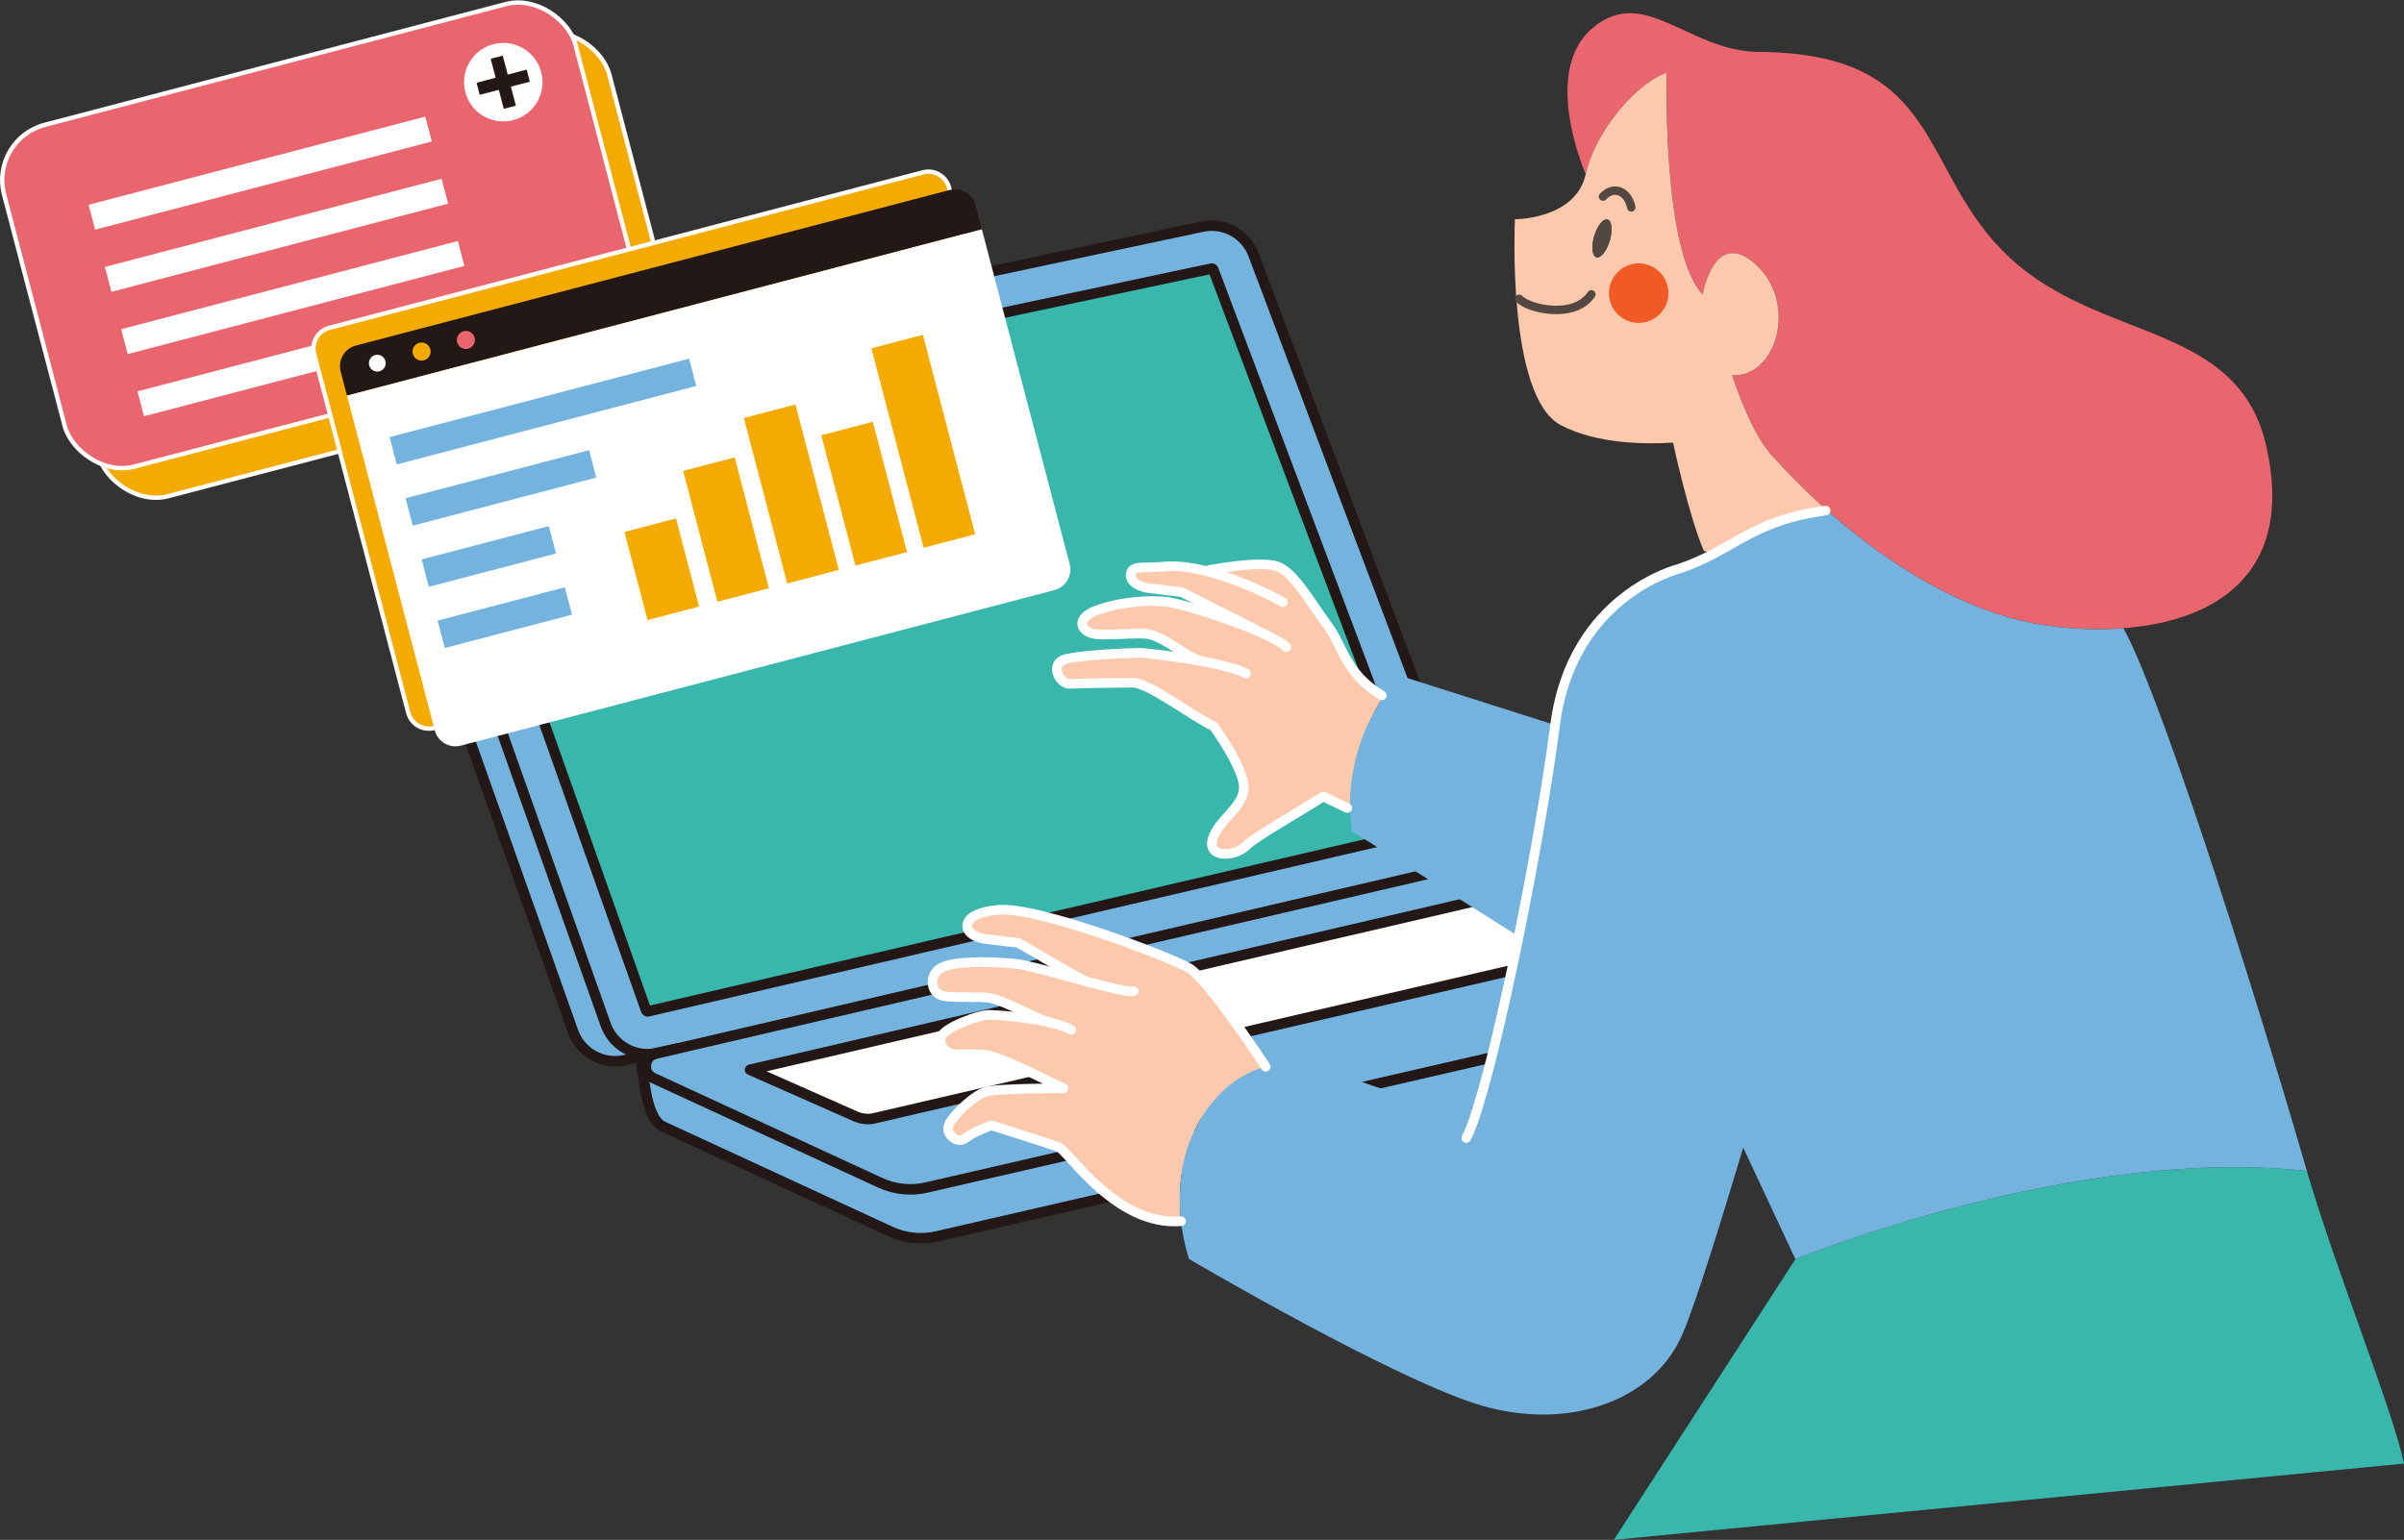
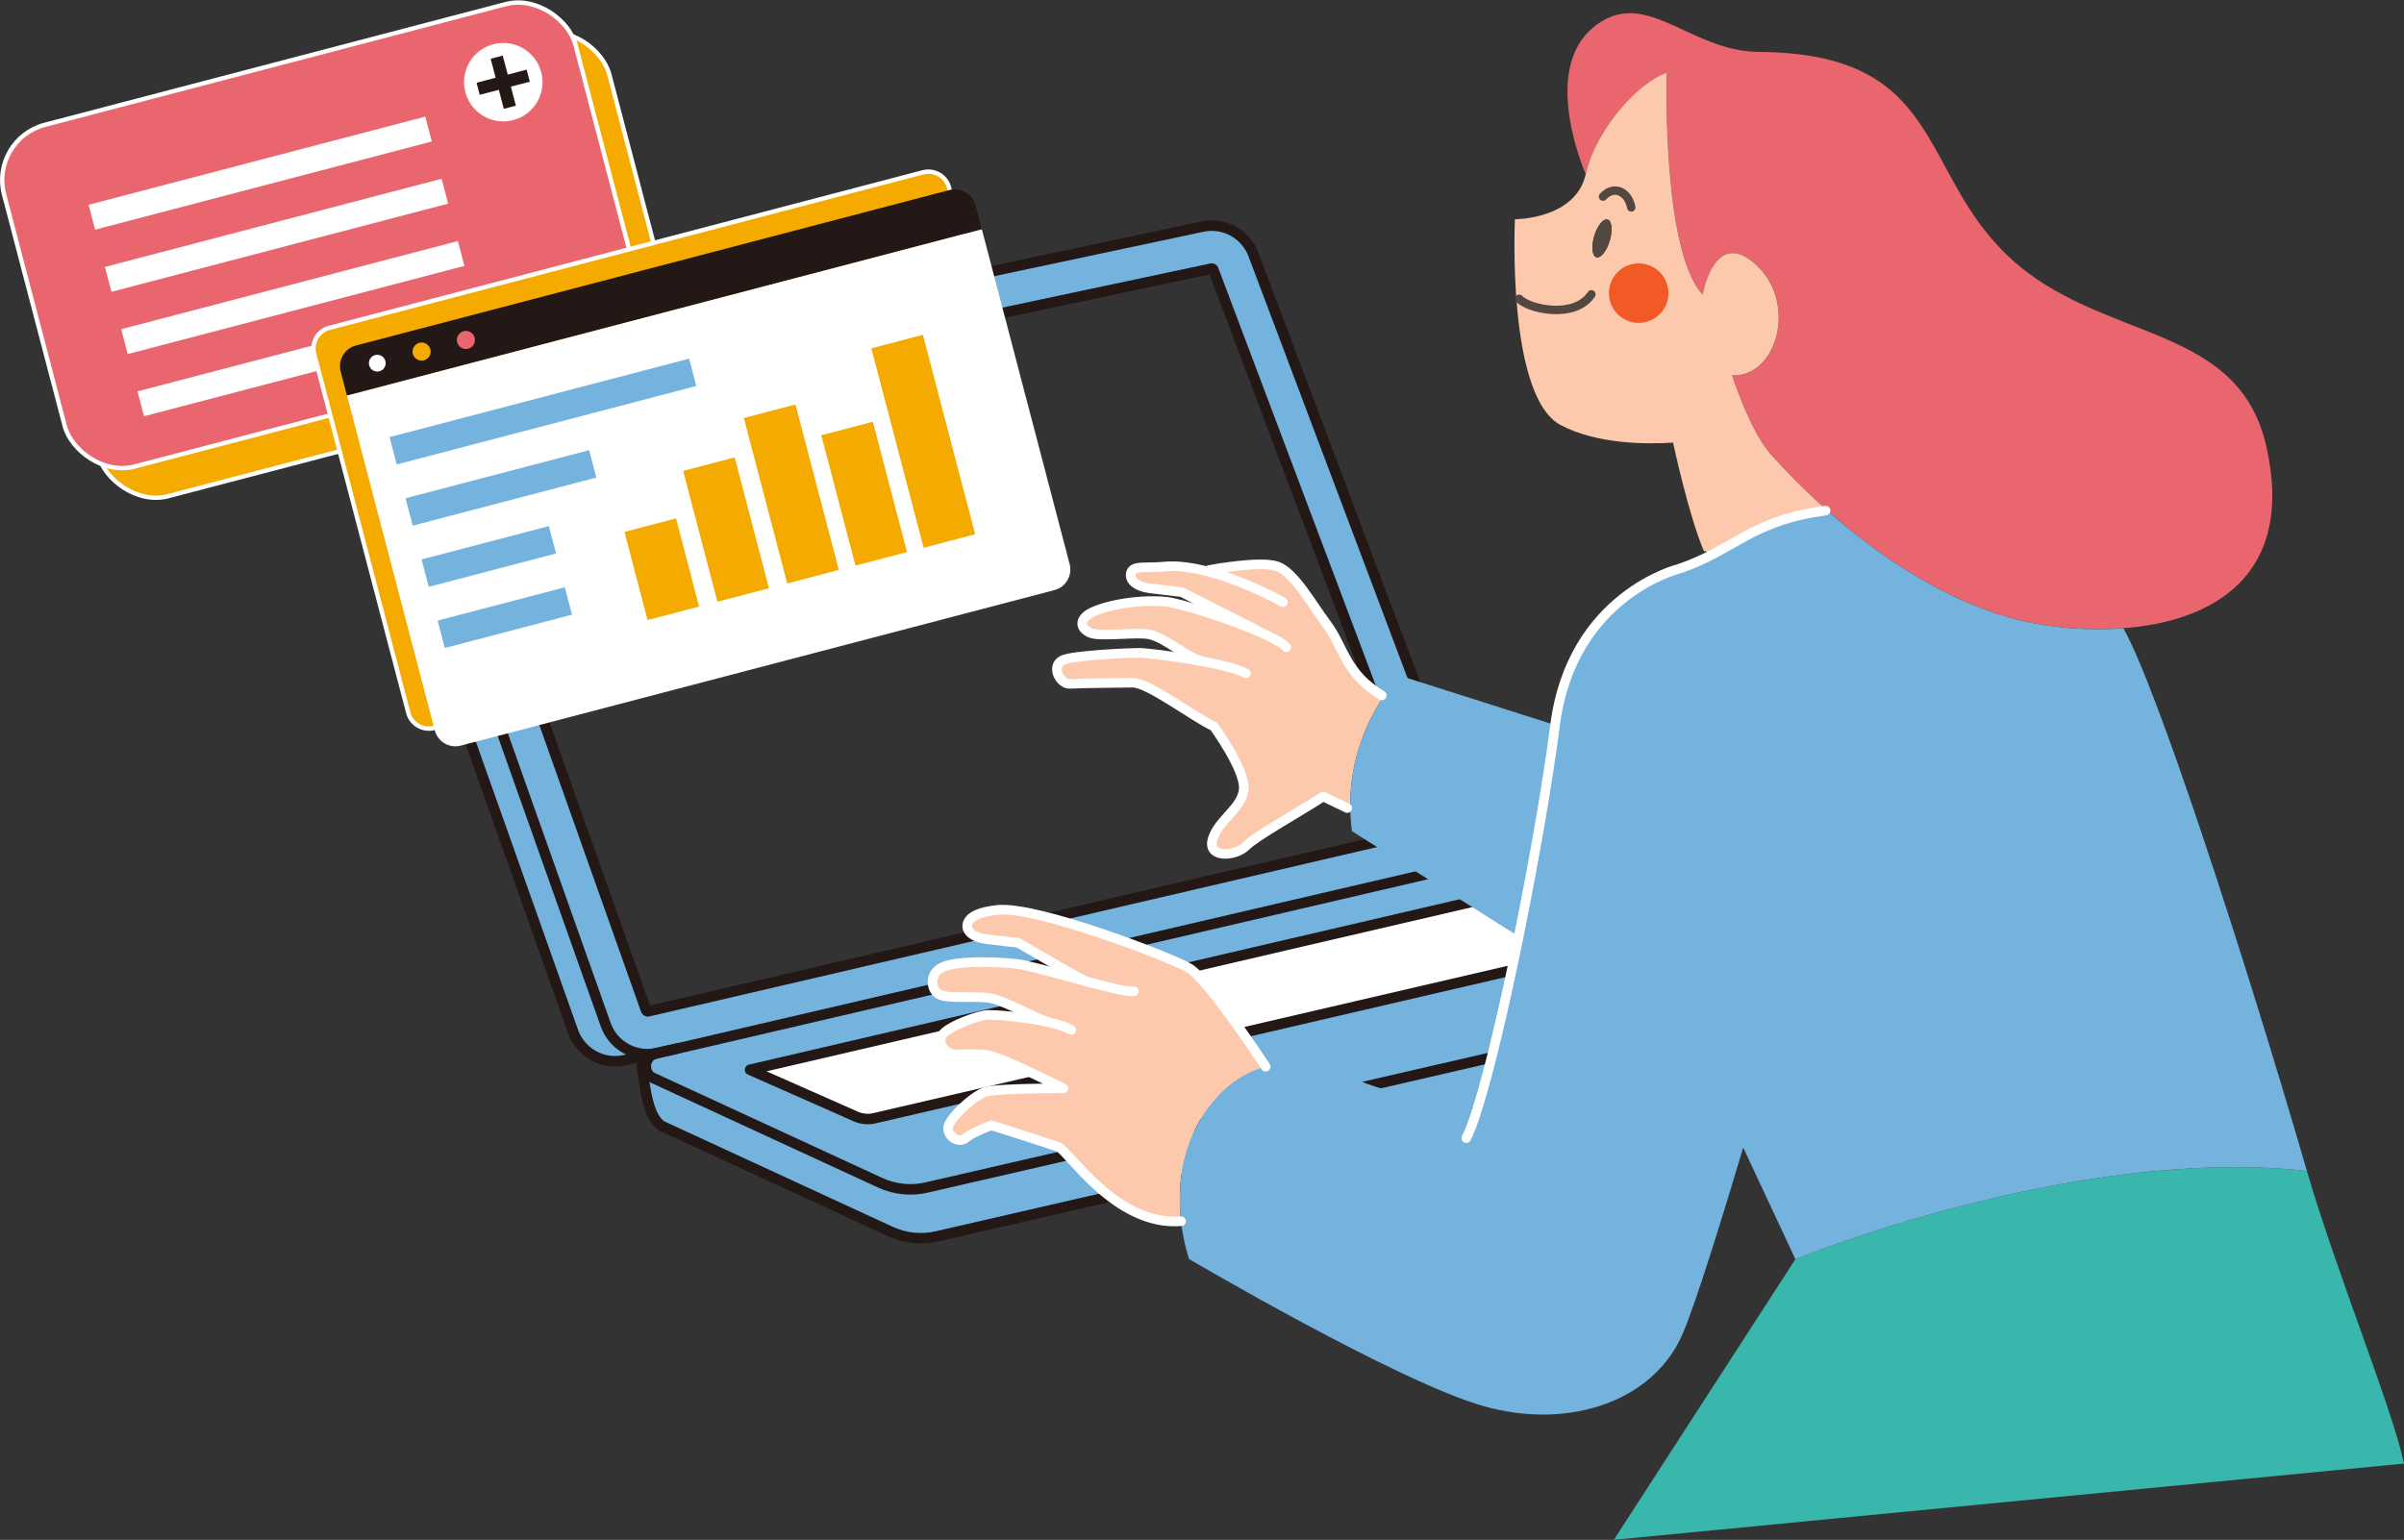
<svg xmlns="http://www.w3.org/2000/svg" id="_レイヤー_2" data-name="レイヤー 2" viewBox="0 0 441.15 282.66">
  <rect x="0" y="0" width="441.15" height="282.66" fill="#333333" stroke="none" />
  <defs>
    <style>
      .cls-1, .cls-2, .cls-3, .cls-4 {
        fill: none;
      }

      .cls-5 {
        fill: #f15a24;
      }

      .cls-6, .cls-7, .cls-2, .cls-8 {
        stroke: #fff;
      }

      .cls-6, .cls-7, .cls-9, .cls-10 {
        stroke-width: .8px;
      }

      .cls-6, .cls-11, .cls-9 {
        fill: #ea666e;
      }

      .cls-6, .cls-9, .cls-12, .cls-13 {
        stroke-miterlimit: 10;
      }

      .cls-14, .cls-8 {
        fill: #75b3df;
      }

      .cls-7, .cls-2, .cls-3, .cls-8, .cls-10, .cls-4 {
        stroke-linecap: round;
        stroke-linejoin: round;
      }

      .cls-7, .cls-10 {
        fill: #f5aa00;
      }

      .cls-15 {
        fill: #534741;
      }

      .cls-16 {
        fill: #fdc9ac;
      }

      .cls-2 {
        stroke-width: 1.76px;
      }

      .cls-17 {
        fill: #231815;
      }

      .cls-18, .cls-12, .cls-13 {
        fill: #fff;
      }

      .cls-3 {
        stroke: #534741;
        stroke-width: 1.55px;
      }

      .cls-9, .cls-12, .cls-13, .cls-10, .cls-4 {
        stroke: #231815;
      }

      .cls-19 {
        fill: #3ab7ad;
      }

      .cls-12 {
        stroke-width: 1.04px;
      }

      .cls-13 {
        stroke-width: 1.44px;
      }

      .cls-8 {
        stroke-width: .91px;
      }

      .cls-4 {
        stroke-width: 1.93px;
      }
    </style>
  </defs>
  <g id="_デザイン" data-name="デザイン">
    <g>
      <g>
        <g>
          <g>
            <g>
-               <path class="cls-19" d="M81.04,79.64l37.52,105.8c.06.13.19.24.36.21l142.2-33.11.22-.42-38.69-102.63c-.06-.13-.19-.22-.35-.18l-141,29.93-.26.4Z" />
              <path class="cls-18" d="M137.64,196.37l19.35,8.56c1.04.46,2.23.61,3.35.37l139.18-32.33-26.84-7.57c-.57-.16-1.15-.18-1.69-.07l-133.35,31.04Z" />
              <path class="cls-14" d="M118.56,185.45c.06.13.19.24.36.21l142.2-33.11.22-.42-38.69-102.63c-.06-.13-.19-.22-.35-.18l-141,29.93-.26.4,37.52,105.8ZM86.62,70.05l134.04-28.46c3.97-.84,7.93,1.36,9.36,5.14l38.69,102.63c1.7,4.53-.85,9.5-5.5,10.77l-138.11,32.16-.65.14-4.73,1.03c-3.72.42-7.31-1.77-8.59-5.39l-37.52-105.78c-1.65-4.68,1.2-9.74,6.04-10.77,4.65-.99,6.96-1.48,6.96-1.48Z" />
              <path class="cls-14" d="M117.87,196.36c.52,3.1.99,9.22,3.9,10.48l41.68,19.25c2.67,1.22,5.67,1.53,8.51.86l169.56-39.04-2.27-10.71-.08.02c.18.87-.26,1.87-1.34,2.13l-167.77,38.63c-2.84.66-5.83.36-8.51-.86l-41.67-19.23c-.76-.35-1.17-.97-1.32-1.65l-.69.12Z" />
              <path class="cls-14" d="M73.62,82.3c-1.65-4.68,1.2-9.74,6.04-10.77-1.69.36-3.67.78-5.98,1.27-4.84,1.03-7.69,6.09-6.01,10.77l37.49,105.78c1.4,3.94,5.52,6.19,9.58,5.24l4.99-1.12c-3.72.42-7.31-1.77-8.59-5.39l-37.52-105.78Z" />
              <path class="cls-14" d="M156.99,204.93c1.04.46,2.23.61,3.35.37l139.18-32.33-26.84-7.57c-.57-.16-1.15-.18-1.69-.07l-133.35,31.04,19.35,8.56ZM124.45,192.44l.65-.14,138.11-32.16,5.99-1.38c1.84-.42,3.78-.4,5.62.11l63.06,17.04c.72.19,1.15.72,1.27,1.32.18.87-.26,1.87-1.34,2.13l-167.77,38.63c-2.84.66-5.83.36-8.51-.86l-41.67-19.23c-.76-.35-1.17-.97-1.32-1.65-.25-1.17.37-2.52,1.78-2.85l4.12-.96Z" />
            </g>
            <g>
              <path class="cls-4" d="M79.66,71.52c-4.84,1.03-7.69,6.09-6.04,10.77l37.52,105.78c1.28,3.62,4.87,5.81,8.59,5.39.2-.01.39-.03.61-.07" />
              <path class="cls-4" d="M263.21,160.14c4.65-1.27,7.2-6.24,5.5-10.77l-38.69-102.63c-1.43-3.79-5.39-5.99-9.36-5.14l-134.04,28.46" />
              <path class="cls-4" d="M86.62,70.05s-2.31.49-6.96,1.48c-1.69.36-3.67.78-5.98,1.27-4.84,1.03-7.69,6.09-6.01,10.77l37.49,105.78c1.4,3.94,5.52,6.19,9.58,5.24l4.99-1.12,4.73-1.03" />
              <path class="cls-4" d="M261.12,152.54l.22-.42-38.69-102.63c-.06-.13-.19-.22-.35-.18l-141,29.93-.26.4,37.52,105.8c.06.13.19.24.36.21l142.2-33.11Z" />
              <path class="cls-4" d="M118.55,196.24c.14.68.56,1.3,1.32,1.65l41.67,19.23c2.67,1.22,5.67,1.53,8.51.86l167.77-38.63c1.08-.26,1.52-1.26,1.34-2.13-.13-.6-.55-1.13-1.27-1.32l-63.06-17.04c-1.84-.52-3.78-.53-5.62-.11l-5.99,1.38-138.11,32.16-.65.14-4.12.96c-1.41.33-2.03,1.68-1.78,2.85Z" />
              <path class="cls-4" d="M117.74,195.48c.05.24.12.54.13.88.52,3.1.99,9.22,3.9,10.48l41.68,19.25c2.67,1.22,5.67,1.53,8.51.86l169.56-39.04-2.27-10.71-.09-.44" />
              <path class="cls-4" d="M299.52,172.97l-26.84-7.57c-.57-.16-1.15-.18-1.69-.07l-133.35,31.04,19.35,8.56c1.04.46,2.23.61,3.35.37l139.18-32.33Z" />
            </g>
          </g>
          <g>
            <path class="cls-11" d="M292.22,5.17c-9.53,8.07-1.22,26.83-1.22,26.83,1.84-8.28,9.72-16.97,14.85-18.62,0,0-.87,32.79,6.61,40.67,0,0,2.17-12.54,9.86-5.39,7.7,7.16,3.6,20.71-4.45,20.22,0,0,3.15,9.98,7.04,14.45,2.89,3.25,6.35,6.76,10.26,10.24,9.3,8.26,21.11,16.29,33.59,19.79,5.67,1.6,13.39,2.57,20.97,1.95,16-1.22,31.47-9.37,26.2-33.19-5.11-23.11-30.27-19.14-47.17-34.86-16.92-15.75-11.79-37.49-45.97-37.73-12.92-.07-21.04-12.43-30.57-4.38Z" />
            <path class="cls-16" d="M292.95,47.22c.78.24,1.88-1.13,2.45-3.04.56-1.91.4-3.65-.4-3.88-.78-.24-1.88,1.13-2.45,3.04-.56,1.91-.4,3.65.4,3.88ZM305.84,13.38s-.87,32.79,6.61,40.67c0,0,2.17-12.54,9.86-5.39,7.7,7.16,3.6,20.71-4.45,20.22,0,0,3.15,9.98,7.04,14.45,2.89,3.25,6.35,6.76,10.26,10.24l-.16.16c-10.21,1.32-14.71,4.82-20.45,7.88l-1.88-.47c-2.8-6.52-5.65-19.89-5.65-19.89-5.25.33-14,.24-20.59-3.2-10-5.25-8.43-37.8-8.43-37.8,0,0,11.13.02,12.99-8.26,1.84-8.28,9.72-16.97,14.85-18.62Z" />
            <path class="cls-16" d="M218.24,177.73c-3.53-2.07-28.03-11.46-35.14-10.71-3.22.33-5.04,1.13-5.51,2.42-.47,1.29.71,2.61,3.53,2.97,2.82.35,5.74.66,5.74.66,0,0,9.39,5.53,12.33,7.04-5.11-1.37-10.85-3.01-12.83-3.2-5.63-.54-11.67-.45-13.79.82-2.12,1.29-1.77,4.21,0,4.92,1.77.71,6.99.12,9.25.59,2.85.59,8.17,3.72,10.69,4.42-4.31-.99-9.77-1.37-11.06-1.37-1.77,0-7.53,2.09-8.57,3.74-1.06,1.65.92,3.65,2.68,3.53,1.77-.12,4.71,0,4.71,0,3.04.12,11.25,4.57,14.87,6.21,0,0-11.72,0-14.07.59-2.33.59-6.57,4.68-7.04,6.33-.47,1.65,1.77,3.39,3.18,2.21,1.41-1.15,4.71-2.33,4.71-2.33,0,0,10.43,3.3,12.31,3.98,1.86.71,10.54,14.59,22.5,13.63-.66-5.86-.24-14.47,5.7-21.72,3.08-3.77,6.47-5.74,9.84-6.64v-.02s-10.47-15.98-14.03-18.08Z" />
            <path class="cls-16" d="M230.55,115.62l-.05.09c-5.77-2.45-14.05-5.01-16.55-5.27-5.63-.54-11.91.92-14.03,2.21-2.09,1.29-1.53,2.85.24,3.55,1.77.71,8.47-.24,10.76.24,2.82.59,6.66,4.05,9.18,4.75l-.02.09c-4.87-.87-10-1.46-11.04-1.46-1.79,0-12.36.47-14.07,1.37-2.21,1.18-.38,4.45,1.39,4.33,1.77-.12,11.6-.21,11.6-.21,3.06.12,11.16,6.38,14.78,8,0,0,5.72,7.84,5.51,11.44-.21,3.58-4.66,5.7-5.72,9.27-1.06,3.6,4.24,3.18,6.12,1.27,1.91-1.88,9.93-6.33,14.17-9.09l4.42,2.12.54-.02c-.14-9.46,3.53-16.62,6.26-20.64l-.47-.02c-6.75-4.02-6.97-8.87-10.12-13.09-2.8-3.74-5.93-9.51-9.09-10.61-3.18-1.08-12.47.68-12.47.68l-.09.31c-2.87-.75-5.74-1.18-8.14-.94-3.2.33-5.6-.26-6.07,1.04-.47,1.29.73,2.61,3.53,2.97,2.82.35,5.74.68,5.74.68,0,0,10.85,5.51,13.7,6.94Z" />
            <path class="cls-14" d="M254.04,127.67c-2.73,4.02-6.4,11.18-6.26,20.64,0,1.37.12,2.8.31,4.26l30.41,19.21.21.05c2.75-13.6,5.3-28.17,6.66-38.74l-28.41-9.04s-1.29,1.27-2.92,3.62Z" />
            <path class="cls-19" d="M329.47,231.14l-33.32,51.52,145-14c-2.07-9.91-12.47-35.35-17.82-53.71-42.69-4.75-93.86,16.19-93.86,16.19Z" />
            <path class="cls-14" d="M319.89,210.66l9.58,20.48s51.17-20.95,93.86-16.19c-11.58-39.87-27.54-88.78-33.59-99.44l-.02-.19c-7.58.61-15.3-.35-20.97-1.95-12.47-3.51-24.29-11.53-33.59-19.79l-.16.16c-10.21,1.32-14.71,4.82-20.45,7.88-1.93,1.01-4,1.98-6.45,2.8,0,0-19.65,4.78-22.74,28.67-1.36,10.57-3.91,25.14-6.66,38.74-2.57,12.64-5.34,24.48-7.55,31.54-4.66.02-17.53-3.15-21.25-4.82-2.59-1.18-9.98-4.8-17.63-2.71-3.37.89-6.76,2.87-9.84,6.64-5.93,7.25-6.35,15.86-5.7,21.72.47,4.14,1.48,6.92,1.48,6.92,0,0,38.2,22.48,53.95,26.97,15.72,4.5,31.47-.85,36.72-13.49,2.4-5.72,6.85-20.03,11.01-33.94Z" />
            <path class="cls-15" d="M292.55,43.34c-.56,1.91-.4,3.65.4,3.88.78.24,1.88-1.13,2.45-3.04.56-1.91.4-3.65-.4-3.88-.78-.24-1.88,1.13-2.45,3.04Z" />
            <path class="cls-1" d="M312.67,101.15c-2.8-6.52-5.65-19.89-5.65-19.89-5.25.33-14,.24-20.59-3.2-10-5.25-8.43-37.8-8.43-37.8,0,0,11.13.02,12.99-8.26,1.84-8.28,9.72-16.97,14.85-18.62,0,0-.87,32.79,6.61,40.67,0,0,2.17-12.54,9.86-5.39,7.7,7.16,3.6,20.71-4.45,20.22,0,0,3.15,9.98,7.04,14.45,2.89,3.25,6.35,6.76,10.26,10.24,9.3,8.26,21.11,16.29,33.59,19.79,5.67,1.6,13.39,2.57,20.97,1.95,16-1.22,31.47-9.37,26.2-33.19-5.11-23.11-30.27-19.14-47.17-34.86-16.92-15.75-11.79-37.49-45.97-37.73-12.92-.07-21.04-12.43-30.57-4.38-9.53,8.07-1.22,26.83-1.22,26.83" />
            <path class="cls-3" d="M278.78,54.85c1.67,1.84,10.14,3.84,13.25-.82" />
            <path class="cls-3" d="M294.17,36.09c1.79-2,4.52-1.22,5.18,1.98" />
            <path class="cls-2" d="M335.01,93.73c-10.21,1.32-14.71,4.82-20.45,7.88-1.93,1.01-4,1.98-6.45,2.8,0,0-19.65,4.78-22.74,28.67-1.36,10.57-3.91,25.14-6.66,38.74-2.57,12.64-5.34,24.48-7.55,31.54-.78,2.52-1.48,4.4-2.09,5.55" />
-             <path class="cls-1" d="M329.47,177.73s-4.57,16.19-9.58,32.93c-4.17,13.91-8.61,28.22-11.01,33.94-5.25,12.64-20.99,17.98-36.72,13.49-15.75-4.5-53.95-26.97-53.95-26.97,0,0-1.01-2.78-1.48-6.92-.66-5.86-.24-14.47,5.7-21.72,3.08-3.77,6.47-5.74,9.84-6.64,7.65-2.09,15.04,1.53,17.63,2.71,3.72,1.67,16.59,4.85,21.25,4.82h.02" />
            <path class="cls-2" d="M232.27,195.81s-10.47-15.98-14.03-18.08c-3.53-2.07-28.03-11.46-35.14-10.71-3.22.33-5.04,1.13-5.51,2.42-.47,1.29.71,2.61,3.53,2.97,2.82.35,5.74.66,5.74.66,0,0,9.39,5.53,12.33,7.04.05.02.07.02.09.05" />
            <path class="cls-2" d="M208.07,181.95c-.75.26-4.59-.68-8.87-1.84-5.11-1.37-10.85-3.01-12.83-3.2-5.63-.54-11.67-.45-13.79.82-2.12,1.29-1.77,4.21,0,4.92,1.77.71,6.99.12,9.25.59,2.85.59,8.17,3.72,10.69,4.42" />
            <path class="cls-2" d="M196.59,189.05c-1.01-.56-2.45-1.04-4.07-1.39-4.31-.99-9.77-1.37-11.06-1.37-1.77,0-7.53,2.09-8.57,3.74-1.06,1.65.92,3.65,2.68,3.53,1.77-.12,4.71,0,4.71,0,3.04.12,11.25,4.57,14.87,6.21,0,0-11.72,0-14.07.59-2.33.59-6.57,4.68-7.04,6.33-.47,1.65,1.77,3.39,3.18,2.21,1.41-1.15,4.71-2.33,4.71-2.33,0,0,10.43,3.3,12.31,3.98,1.86.71,10.54,14.59,22.5,13.63" />
            <path class="cls-2" d="M235.42,110.54c-2.35-1.37-8.03-4.12-13.63-5.6-2.87-.75-5.74-1.18-8.14-.94-3.2.33-5.6-.26-6.07,1.04-.47,1.29.73,2.61,3.53,2.97,2.82.35,5.74.68,5.74.68,0,0,10.85,5.51,13.7,6.94" />
            <path class="cls-2" d="M236.04,118.78c-.85-.85-2.94-1.93-5.53-3.06-5.77-2.45-14.05-5.01-16.55-5.27-5.63-.54-11.91.92-14.03,2.21-2.09,1.29-1.53,2.85.24,3.55,1.77.71,8.47-.24,10.76.24,2.82.59,6.66,4.05,9.18,4.75" />
            <path class="cls-2" d="M228.64,123.62c-1.55-.87-4.99-1.69-8.57-2.33-4.87-.87-10-1.46-11.04-1.46-1.79,0-12.36.47-14.07,1.37-2.21,1.18-.38,4.45,1.39,4.33,1.77-.12,11.6-.21,11.6-.21,3.06.12,11.16,6.38,14.78,8,0,0,5.72,7.84,5.51,11.44-.21,3.58-4.66,5.7-5.72,9.27-1.06,3.6,4.24,3.18,6.12,1.27,1.91-1.88,9.93-6.33,14.17-9.09l4.42,2.12" />
            <path class="cls-1" d="M319.89,210.66l9.58,20.48s51.17-20.95,93.86-16.19" />
            <path class="cls-2" d="M221.89,104.63s9.3-1.77,12.47-.68c3.15,1.11,6.28,6.87,9.09,10.61,3.15,4.21,3.37,9.06,10.12,13.09" />
            <path class="cls-1" d="M285.37,133.09l-28.41-9.04s-1.29,1.27-2.92,3.62c-2.73,4.02-6.4,11.18-6.26,20.64,0,1.37.12,2.8.31,4.26l30.41,19.21" />
          </g>
          <rect class="cls-1" x="64.33" y="60.59" width="100.55" height="73.75" transform="translate(-19.32 28.93) rotate(-13.28)" />
        </g>
        <circle class="cls-5" cx="300.71" cy="53.81" r="5.46" />
      </g>
      <g>
        <rect class="cls-7" x="10.74" y="16.2" width="108.4" height="64.85" rx="10.48" ry="10.48" transform="translate(-10.2 18.05) rotate(-14.68)" />
        <g>
          <rect class="cls-6" x="4.54" y="10.77" width="108.4" height="64.85" rx="10.48" ry="10.48" transform="translate(-9.03 16.3) rotate(-14.68)" />
          <path class="cls-18" d="M99.32,13.26c-1.01-3.85-4.94-6.15-8.79-5.14-3.85,1.01-6.15,4.94-5.14,8.79s4.94,6.15,8.79,5.14c3.85-1.01,6.15-4.94,5.14-8.79Z" />
          <g>
            <rect class="cls-13" x="91.93" y="11.06" width=".85" height="8.06" transform="translate(-.81 23.9) rotate(-14.68)" />
            <rect class="cls-13" x="91.93" y="11.06" width=".85" height="8.06" transform="translate(83.53 -78.07) rotate(75.32)" />
          </g>
          <rect class="cls-18" x="15.82" y="29.42" width="63.87" height="4.72" transform="translate(-6.5 13.14) rotate(-14.68)" />
          <rect class="cls-18" x="18.81" y="40.83" width="63.87" height="4.72" transform="translate(-9.29 14.27) rotate(-14.68)" />
          <rect class="cls-18" x="21.8" y="52.25" width="63.87" height="4.72" transform="translate(-12.09 15.41) rotate(-14.68)" />
          <rect class="cls-18" x="24.79" y="63.66" width="63.87" height="4.72" transform="translate(-14.88 16.54) rotate(-14.68)" />
        </g>
        <path class="cls-7" d="M169.39,31.63l-108.95,28.55c-2.08.54-3.33,2.69-2.79,4.76l1.16,4.44,16.11,61.46c.54,2.08,2.69,3.33,4.76,2.79l108.95-28.55c2.08-.54,3.33-2.69,2.79-4.76l-16.11-61.46-1.16-4.44c-.54-2.08-2.69-3.33-4.76-2.79Z" />
        <g>
          <path class="cls-12" d="M68.71,64.67c1.11-.29,2.23.37,2.52,1.47s-.37,2.23-1.47,2.52-2.23-.38-2.52-1.47.37-2.23,1.47-2.52Z" />
          <path class="cls-10" d="M76.84,62.54c1.11-.29,2.23.37,2.52,1.47s-.37,2.23-1.47,2.52-2.23-.38-2.52-1.47.38-2.23,1.47-2.52Z" />
          <path class="cls-9" d="M84.97,60.41c1.11-.29,2.23.37,2.52,1.47s-.37,2.23-1.47,2.52-2.23-.38-2.52-1.47.38-2.23,1.47-2.52Z" />
          <rect class="cls-8" x="80.12" y="110.31" width="25.05" height="6.11" transform="translate(-25.71 27.19) rotate(-14.68)" />
          <rect class="cls-8" x="77.18" y="99.08" width="25.05" height="6.11" transform="translate(-22.96 26.08) rotate(-14.68)" />
          <rect class="cls-8" x="74.06" y="86.5" width="35.74" height="6.11" transform="translate(-19.7 26.23) rotate(-14.68)" />
          <rect class="cls-8" x="70.76" y="72.49" width="57.74" height="6.1" transform="translate(-15.89 27.72) rotate(-14.68)" />
          <path class="cls-17" d="M179.01,37.66l1.16,4.44-116.5,30.53-1.16-4.44c-.54-2.08.71-4.22,2.79-4.76l108.95-28.55c2.08-.54,4.22.71,4.76,2.79ZM87.49,61.89c-.29-1.11-1.42-1.76-2.52-1.47s-1.76,1.42-1.47,2.52,1.42,1.76,2.52,1.47,1.76-1.42,1.47-2.52ZM79.36,64.02c-.29-1.11-1.42-1.76-2.52-1.47s-1.76,1.42-1.47,2.52,1.42,1.76,2.52,1.47,1.76-1.42,1.47-2.52ZM71.23,66.15c-.29-1.11-1.42-1.76-2.52-1.47s-1.76,1.42-1.47,2.52,1.42,1.76,2.52,1.47,1.76-1.42,1.47-2.52Z" />
          <path class="cls-18" d="M128.29,111.34l-4.24-16.18-9.46,2.48,4.24,16.18,9.46-2.48ZM141.11,107.98l-6.29-24.02-9.46,2.48,6.29,24.02,9.46-2.48ZM153.93,104.62l-7.96-30.37-9.47,2.48,7.96,30.37,9.47-2.48ZM166.44,101.34l-6.27-23.92-9.46,2.48,6.27,23.92,9.46-2.48ZM178.95,98.07l-9.59-36.61-9.46,2.48,9.59,36.61,9.46-2.48ZM180.18,42.1l16.11,61.46c.54,2.08-.71,4.22-2.79,4.76l-108.95,28.55c-2.08.54-4.22-.71-4.76-2.79l-16.11-61.46,116.5-30.53ZM128.33,71.17l-1.55-5.9-55.85,14.64,1.55,5.9,55.85-14.64ZM110,87.98l-1.55-5.91-34.58,9.06,1.55,5.91,34.58-9.06ZM105.54,113.15l-1.55-5.91-24.23,6.35,1.55,5.91,24.23-6.35ZM102.6,101.92l-1.55-5.91-24.23,6.35,1.55,5.91,24.23-6.35Z" />
        </g>
      </g>
    </g>
  </g>
</svg>